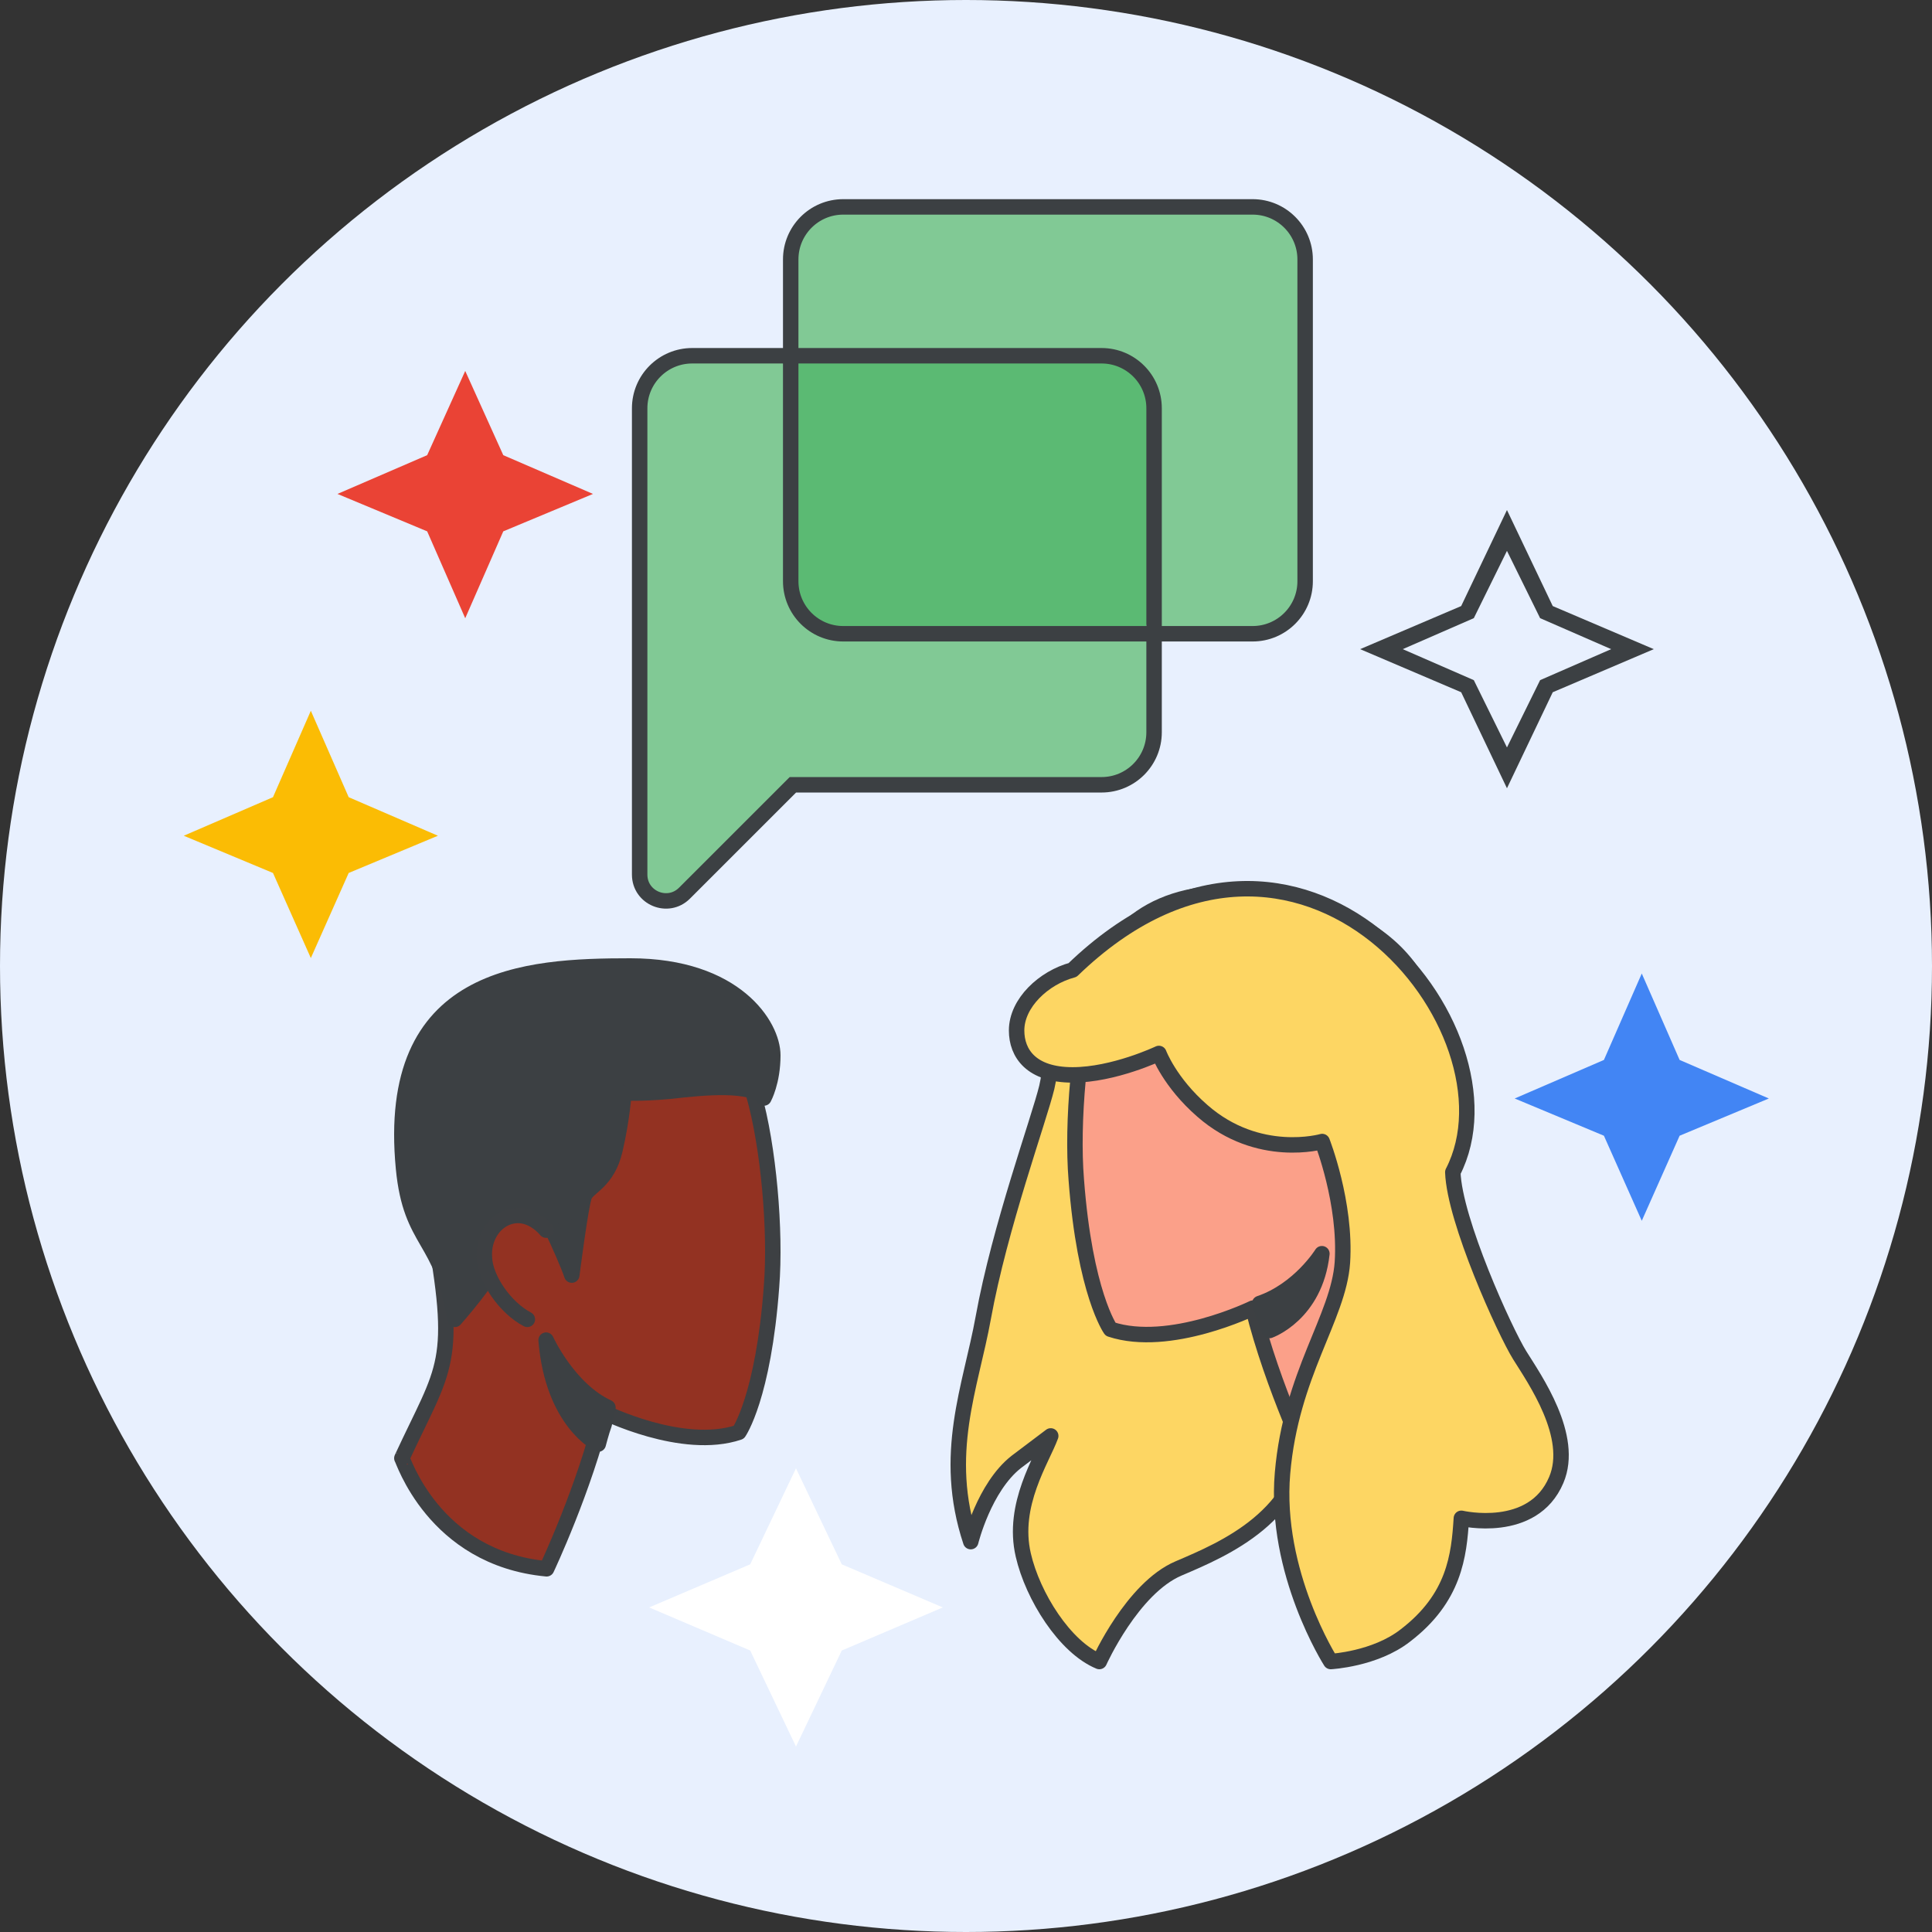
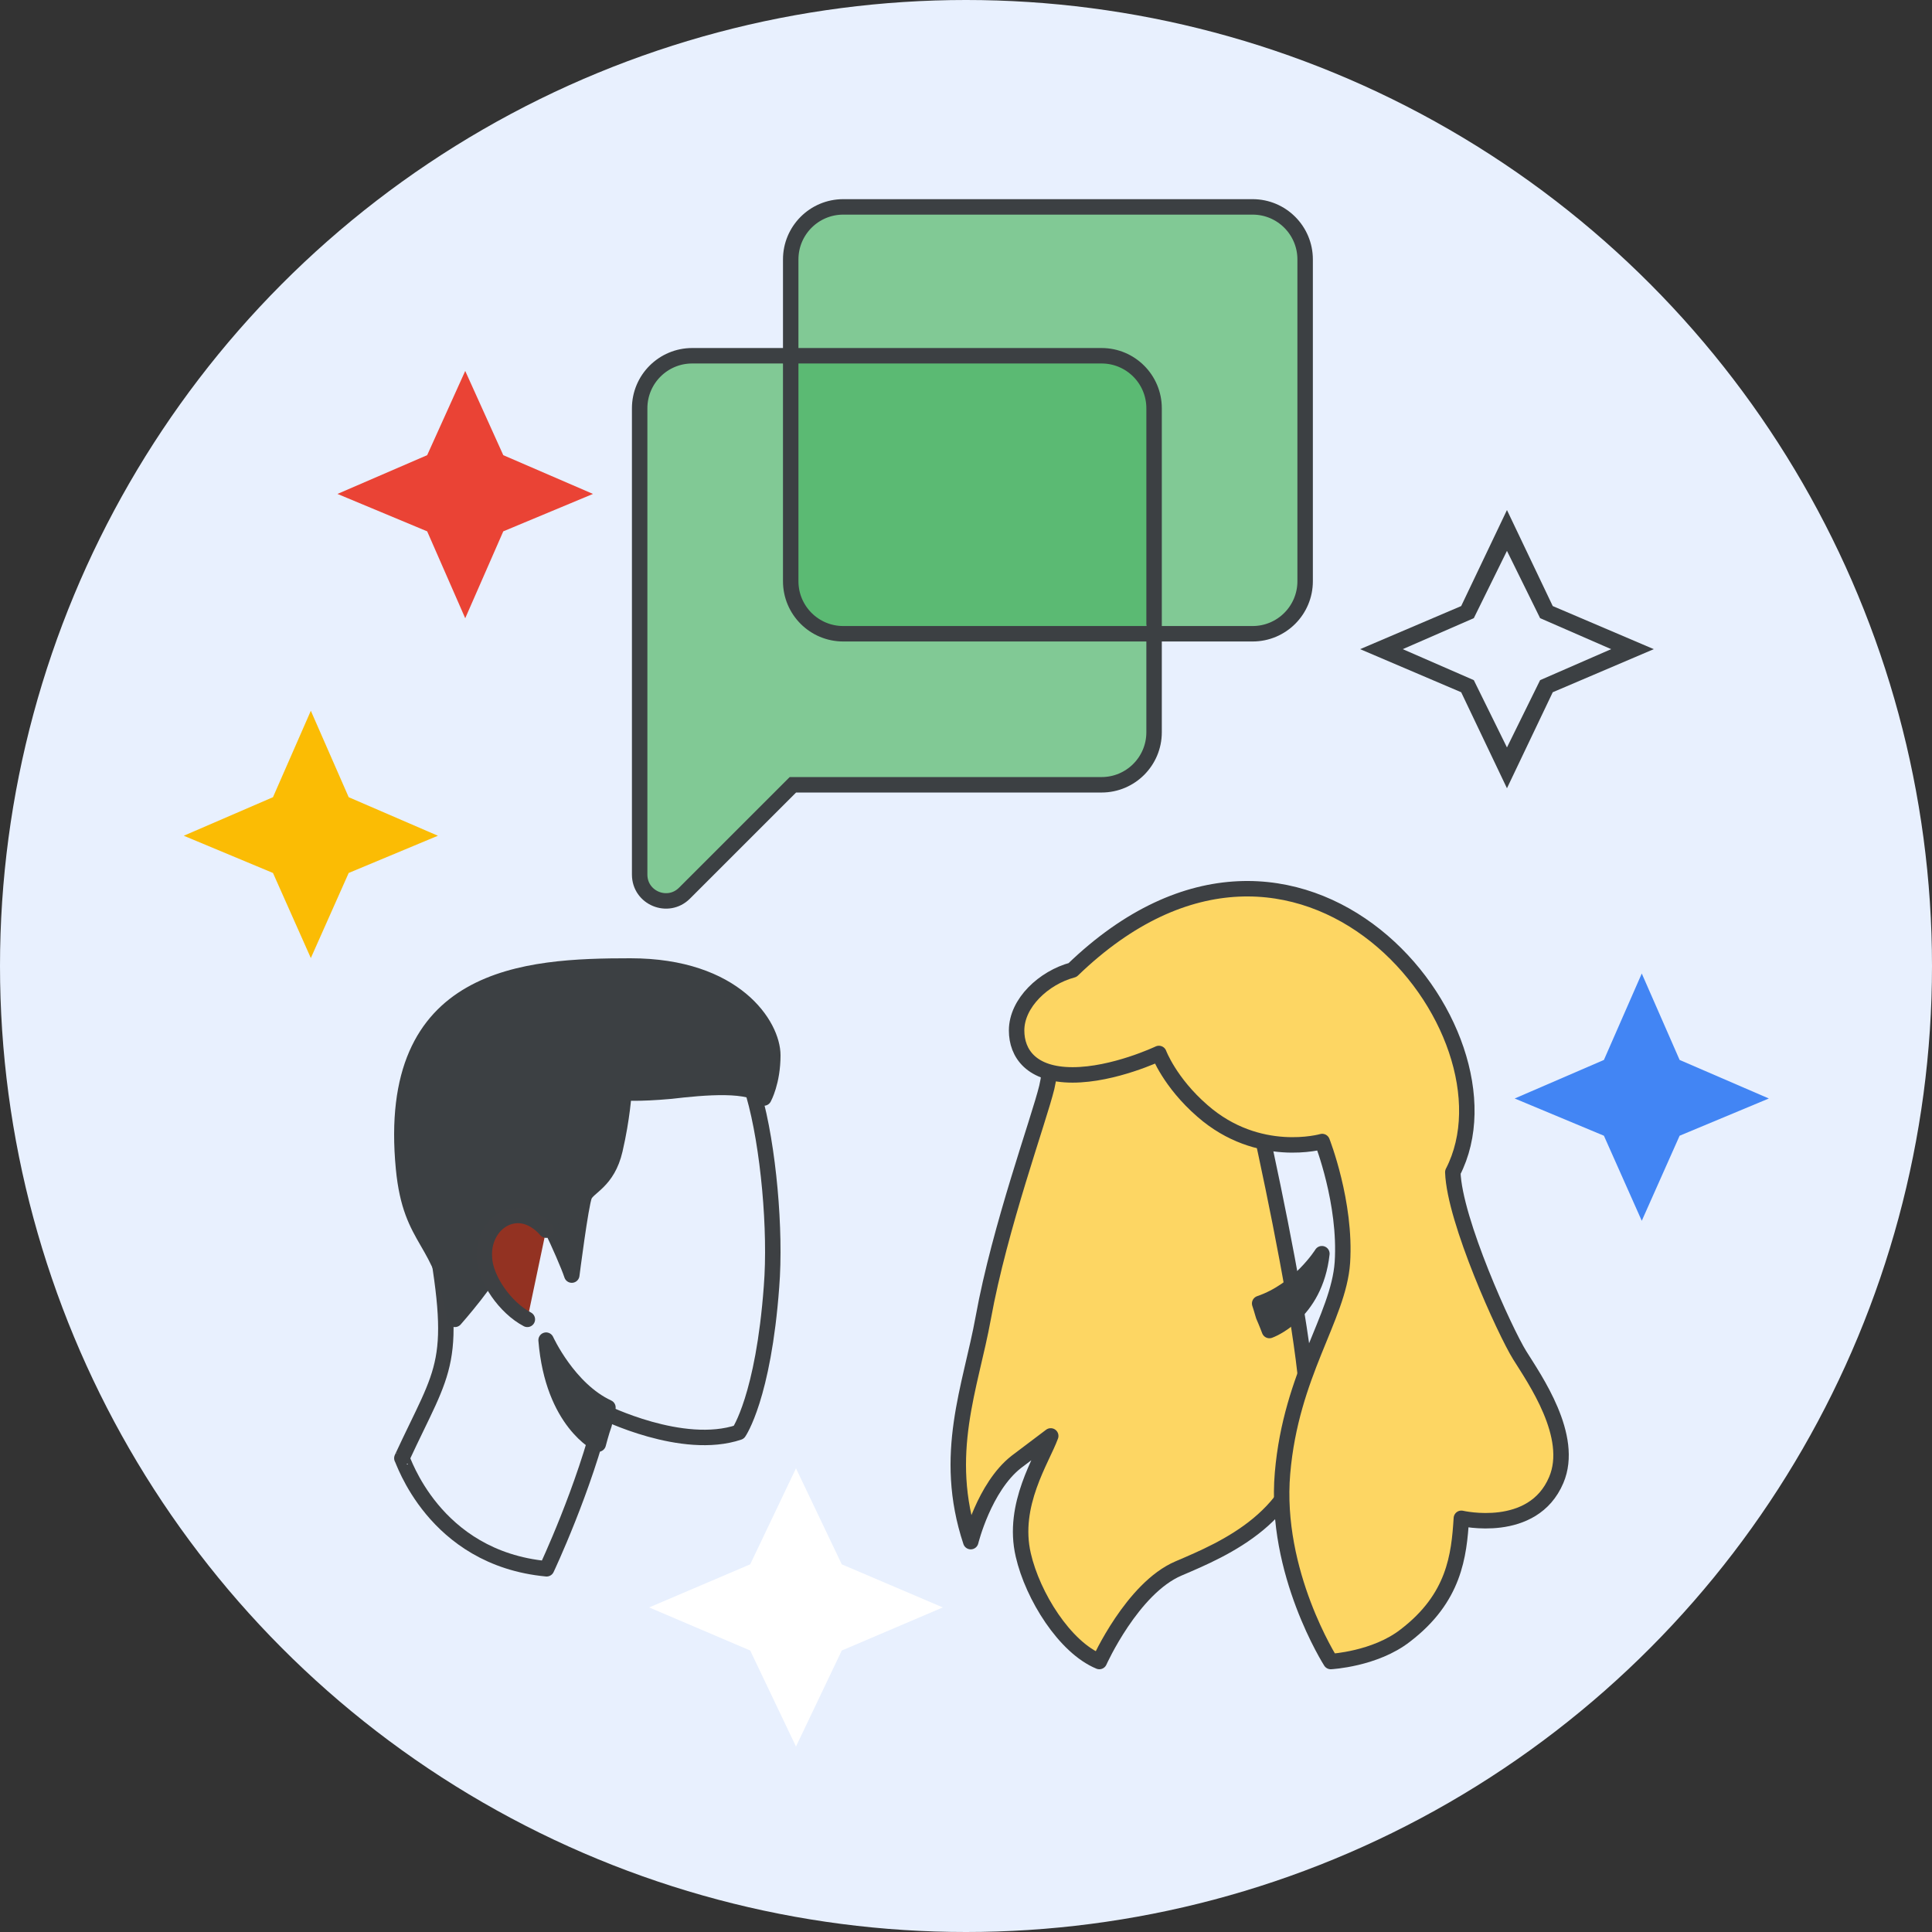
<svg xmlns="http://www.w3.org/2000/svg" width="125" height="125" viewBox="0 0 125 125" fill="none">
  <rect x="0" y="0" width="125" height="125" fill="#333333" stroke="none" />
  <g clip-path="url(#clip0_2_8652)">
    <circle cx="62.5" cy="62.5" r="62.5" fill="#E8F0FE" />
    <mask id="mask0_2_8652" style="mask-type:luminance" maskUnits="userSpaceOnUse" x="0" y="0" width="125" height="125">
      <circle cx="62.5" cy="62.5" r="62.5" fill="white" />
    </mask>
    <g mask="url(#mask0_2_8652)">
      <path fill-rule="evenodd" clip-rule="evenodd" d="M100.462 44.788L97.5 51L94.538 44.788L88 42L94.538 39.212L97.5 33L100.462 39.212L107 42L100.462 44.788ZM95.355 44.005L97.5 48.359L99.645 44.005L104.242 42L99.645 39.995L97.5 35.641L95.355 39.995L90.758 42L95.355 44.005Z" fill="#3C4043" />
      <path d="M30.1 40L27.638 34.378L21.834 31.957L27.638 29.449L30.1 24L32.562 29.449L38.366 31.957L32.562 34.378L30.1 40Z" fill="#EA4335" />
      <path d="M20.111 61.986L17.662 56.481L11.889 54.072L17.662 51.578L20.111 45.986L22.56 51.578L28.333 54.072L22.56 56.481L20.111 61.986Z" fill="#FBBC04" />
      <path d="M106.222 78.986L103.773 73.481L98 71.072L103.773 68.578L106.222 62.986L108.671 68.578L114.444 71.072L108.671 73.481L106.222 78.986Z" fill="#4285F4" />
      <path d="M67.627 65.244C67.627 65.244 68.286 68 67.728 70.347C67.221 72.439 64.684 79.38 63.619 85.249C62.807 89.74 60.93 94.078 62.807 99.743C62.807 99.743 63.67 96.222 65.75 94.588L67.982 92.904C67.424 94.435 65.445 97.344 66.206 100.61C66.815 103.264 68.895 106.581 71.127 107.5C71.127 107.5 73.258 102.754 76.252 101.478C79.245 100.202 84.217 98.11 84.623 92.496C85.029 86.882 79.803 65.346 79.803 65.346H67.627V65.244Z" fill="#FDD663" stroke="#3D4043" stroke-linecap="round" stroke-linejoin="round" />
-       <path d="M84.891 95.072C84.891 95.072 82.324 89.752 81.065 84.635C81.065 84.635 75.677 87.269 71.851 86.003C71.851 86.003 70.189 83.672 69.635 76.326C69.333 72.628 69.837 67.004 70.844 63.559C71.952 59.658 75.728 57.023 81.921 57.986C90.329 59.252 94.206 63.913 92.645 71.969C90.833 81.545 91.789 81.545 94.71 87.725C94.659 87.725 92.645 94.413 84.891 95.072Z" fill="#FBA089" stroke="#3D4043" stroke-linecap="round" stroke-linejoin="round" />
      <path d="M82.131 86.085C82.131 86.085 85.089 85.051 85.526 81.114C85.526 81.114 84.071 83.46 81.5 84.335C81.5 84.335 81.646 84.773 81.743 85.131C81.937 85.568 82.131 86.085 82.131 86.085Z" fill="#3C4043" stroke="#3C4043" stroke-linecap="round" stroke-linejoin="round" />
      <path d="M98.323 87.681C99.279 89.217 101.895 92.933 100.688 95.757C99.178 99.325 94.55 98.234 94.55 98.234C94.399 100.662 94.097 103.388 90.928 105.815C88.966 107.351 86.099 107.5 86.099 107.5C86.099 107.5 82.426 101.752 82.979 95.311C83.533 88.87 86.602 85.253 86.853 81.685C87.105 77.821 85.545 73.857 85.545 73.857C85.545 73.857 81.42 75.046 77.798 71.875C75.685 70.042 74.981 68.159 74.981 68.159C74.981 68.159 72.063 69.546 69.396 69.546C66.73 69.546 65.774 68.159 65.774 66.672C65.774 64.889 67.535 63.254 69.396 62.758C84.124 48.537 98.728 66.672 93.997 75.839C94.098 78.96 97.367 86.145 98.323 87.681Z" fill="#FDD663" stroke="#3D4043" stroke-linecap="round" stroke-linejoin="round" />
-       <path fill-rule="evenodd" clip-rule="evenodd" d="M35.365 101.5C35.365 101.5 37.814 96.319 39.015 91.336C39.015 91.336 44.154 93.902 47.804 92.668C47.804 92.668 49.389 90.399 49.917 83.245C50.205 79.643 49.725 74.166 48.764 70.811C47.708 67.012 44.106 64.446 38.199 65.384C30.178 66.617 26.48 71.156 27.969 79.001C29.698 88.326 28.785 88.326 26 94.346C26.048 94.296 28.017 100.809 35.365 101.5Z" fill="#933222" />
      <path fill-rule="evenodd" clip-rule="evenodd" d="M35.365 101.5C35.365 101.5 37.814 96.319 39.015 91.336C39.015 91.336 44.154 93.902 47.804 92.668C47.804 92.668 49.389 90.399 49.917 83.245C50.205 79.643 49.725 74.166 48.764 70.811C47.708 67.012 44.106 64.446 38.199 65.384C30.178 66.617 26.48 71.156 27.969 79.001C29.698 88.326 28.785 88.326 26 94.346C26.048 94.296 28.017 100.809 35.365 101.5Z" stroke="#3D4043" stroke-linecap="round" stroke-linejoin="round" />
      <path fill-rule="evenodd" clip-rule="evenodd" d="M38.707 93.431C38.707 93.431 35.767 92.032 35.333 86.707C35.333 86.707 36.779 89.881 39.333 91.064C39.333 91.064 39.189 91.656 39.092 92.14C38.9 92.678 38.707 93.431 38.707 93.431Z" fill="#3C4043" />
      <path fill-rule="evenodd" clip-rule="evenodd" d="M38.707 93.431C38.707 93.431 35.767 92.032 35.333 86.707C35.333 86.707 36.779 89.881 39.333 91.064C39.333 91.064 39.189 91.656 39.092 92.14C38.9 92.678 38.707 93.431 38.707 93.431Z" stroke="#3C4043" stroke-linecap="round" stroke-linejoin="round" />
      <path fill-rule="evenodd" clip-rule="evenodd" d="M29.432 85.362C29.432 85.362 31.84 82.646 32.322 81.313C32.707 80.375 34.249 79.585 35.068 79.289C35.357 79.19 35.646 79.289 35.742 79.585C36.127 80.375 36.802 81.906 36.994 82.498C36.994 82.498 37.572 77.955 37.813 77.363C38.054 76.771 39.306 76.474 39.788 74.4C40.27 72.326 40.366 70.697 40.366 70.697C40.366 70.697 41.233 70.795 43.401 70.598C45.52 70.351 48.651 70.055 49.422 71.042C49.422 71.042 50 70.005 50 68.277C50 66.351 47.582 62.5 40.791 62.5C33.999 62.5 24.904 62.994 26.108 75.585C26.581 80.523 28.613 80.03 29.432 85.362Z" fill="#3C4043" />
      <path fill-rule="evenodd" clip-rule="evenodd" d="M29.432 85.362C29.432 85.362 31.84 82.646 32.322 81.313C32.707 80.375 34.249 79.585 35.068 79.289C35.357 79.19 35.646 79.289 35.742 79.585C36.127 80.375 36.802 81.906 36.994 82.498C36.994 82.498 37.572 77.955 37.813 77.363C38.054 76.771 39.306 76.474 39.788 74.4C40.27 72.326 40.366 70.697 40.366 70.697C40.366 70.697 41.233 70.795 43.401 70.598C45.52 70.351 48.651 70.055 49.422 71.042C49.422 71.042 50 70.005 50 68.277C50 66.351 47.582 62.5 40.791 62.5C33.999 62.5 24.904 62.994 26.108 75.585C26.581 80.523 28.613 80.03 29.432 85.362Z" stroke="#3C4043" stroke-linecap="round" stroke-linejoin="round" />
      <path fill-rule="evenodd" clip-rule="evenodd" d="M35.333 79.59C35.333 79.59 34.466 78.482 33.252 78.657C32.038 78.832 31.229 80.056 31.344 81.397C31.402 82.738 32.674 84.604 34.119 85.362" fill="#933222" />
      <path d="M35.333 79.59C35.333 79.59 34.466 78.482 33.252 78.657C32.038 78.832 31.229 80.056 31.344 81.397C31.402 82.738 32.674 84.604 34.119 85.362" stroke="#3D4043" stroke-linecap="round" stroke-linejoin="round" />
      <rect x="50.895" y="22.356" width="23.322" height="18.837" rx="1" fill="#5BBA73" />
      <path d="M51.159 37.605V23.017H44.786C42.908 23.017 41.386 24.538 41.386 26.416V56.586C41.386 58.102 43.216 58.858 44.287 57.787L51.3 50.776H71.27C73.148 50.776 74.669 49.255 74.669 47.377V41.004H54.558C52.68 41.004 51.159 39.483 51.159 37.605Z" fill="#81C995" stroke="#3C4043" />
      <path d="M81.043 13.386H54.558C52.68 13.386 51.159 14.908 51.159 16.786V23.017H71.27C73.148 23.017 74.669 24.538 74.669 26.416V41.004H81.043C82.921 41.004 84.442 39.483 84.442 37.605V16.786C84.442 14.908 82.921 13.386 81.043 13.386Z" fill="#81C995" stroke="#3C4043" />
      <path d="M51.5 113L54.462 106.788L61 104L54.462 101.212L51.5 95L48.538 101.212L42 104L48.538 106.788L51.5 113Z" fill="white" />
    </g>
  </g>
  <defs>
    <clipPath id="clip0_2_8652">
      <rect width="125" height="125" fill="white" />
    </clipPath>
  </defs>
</svg>